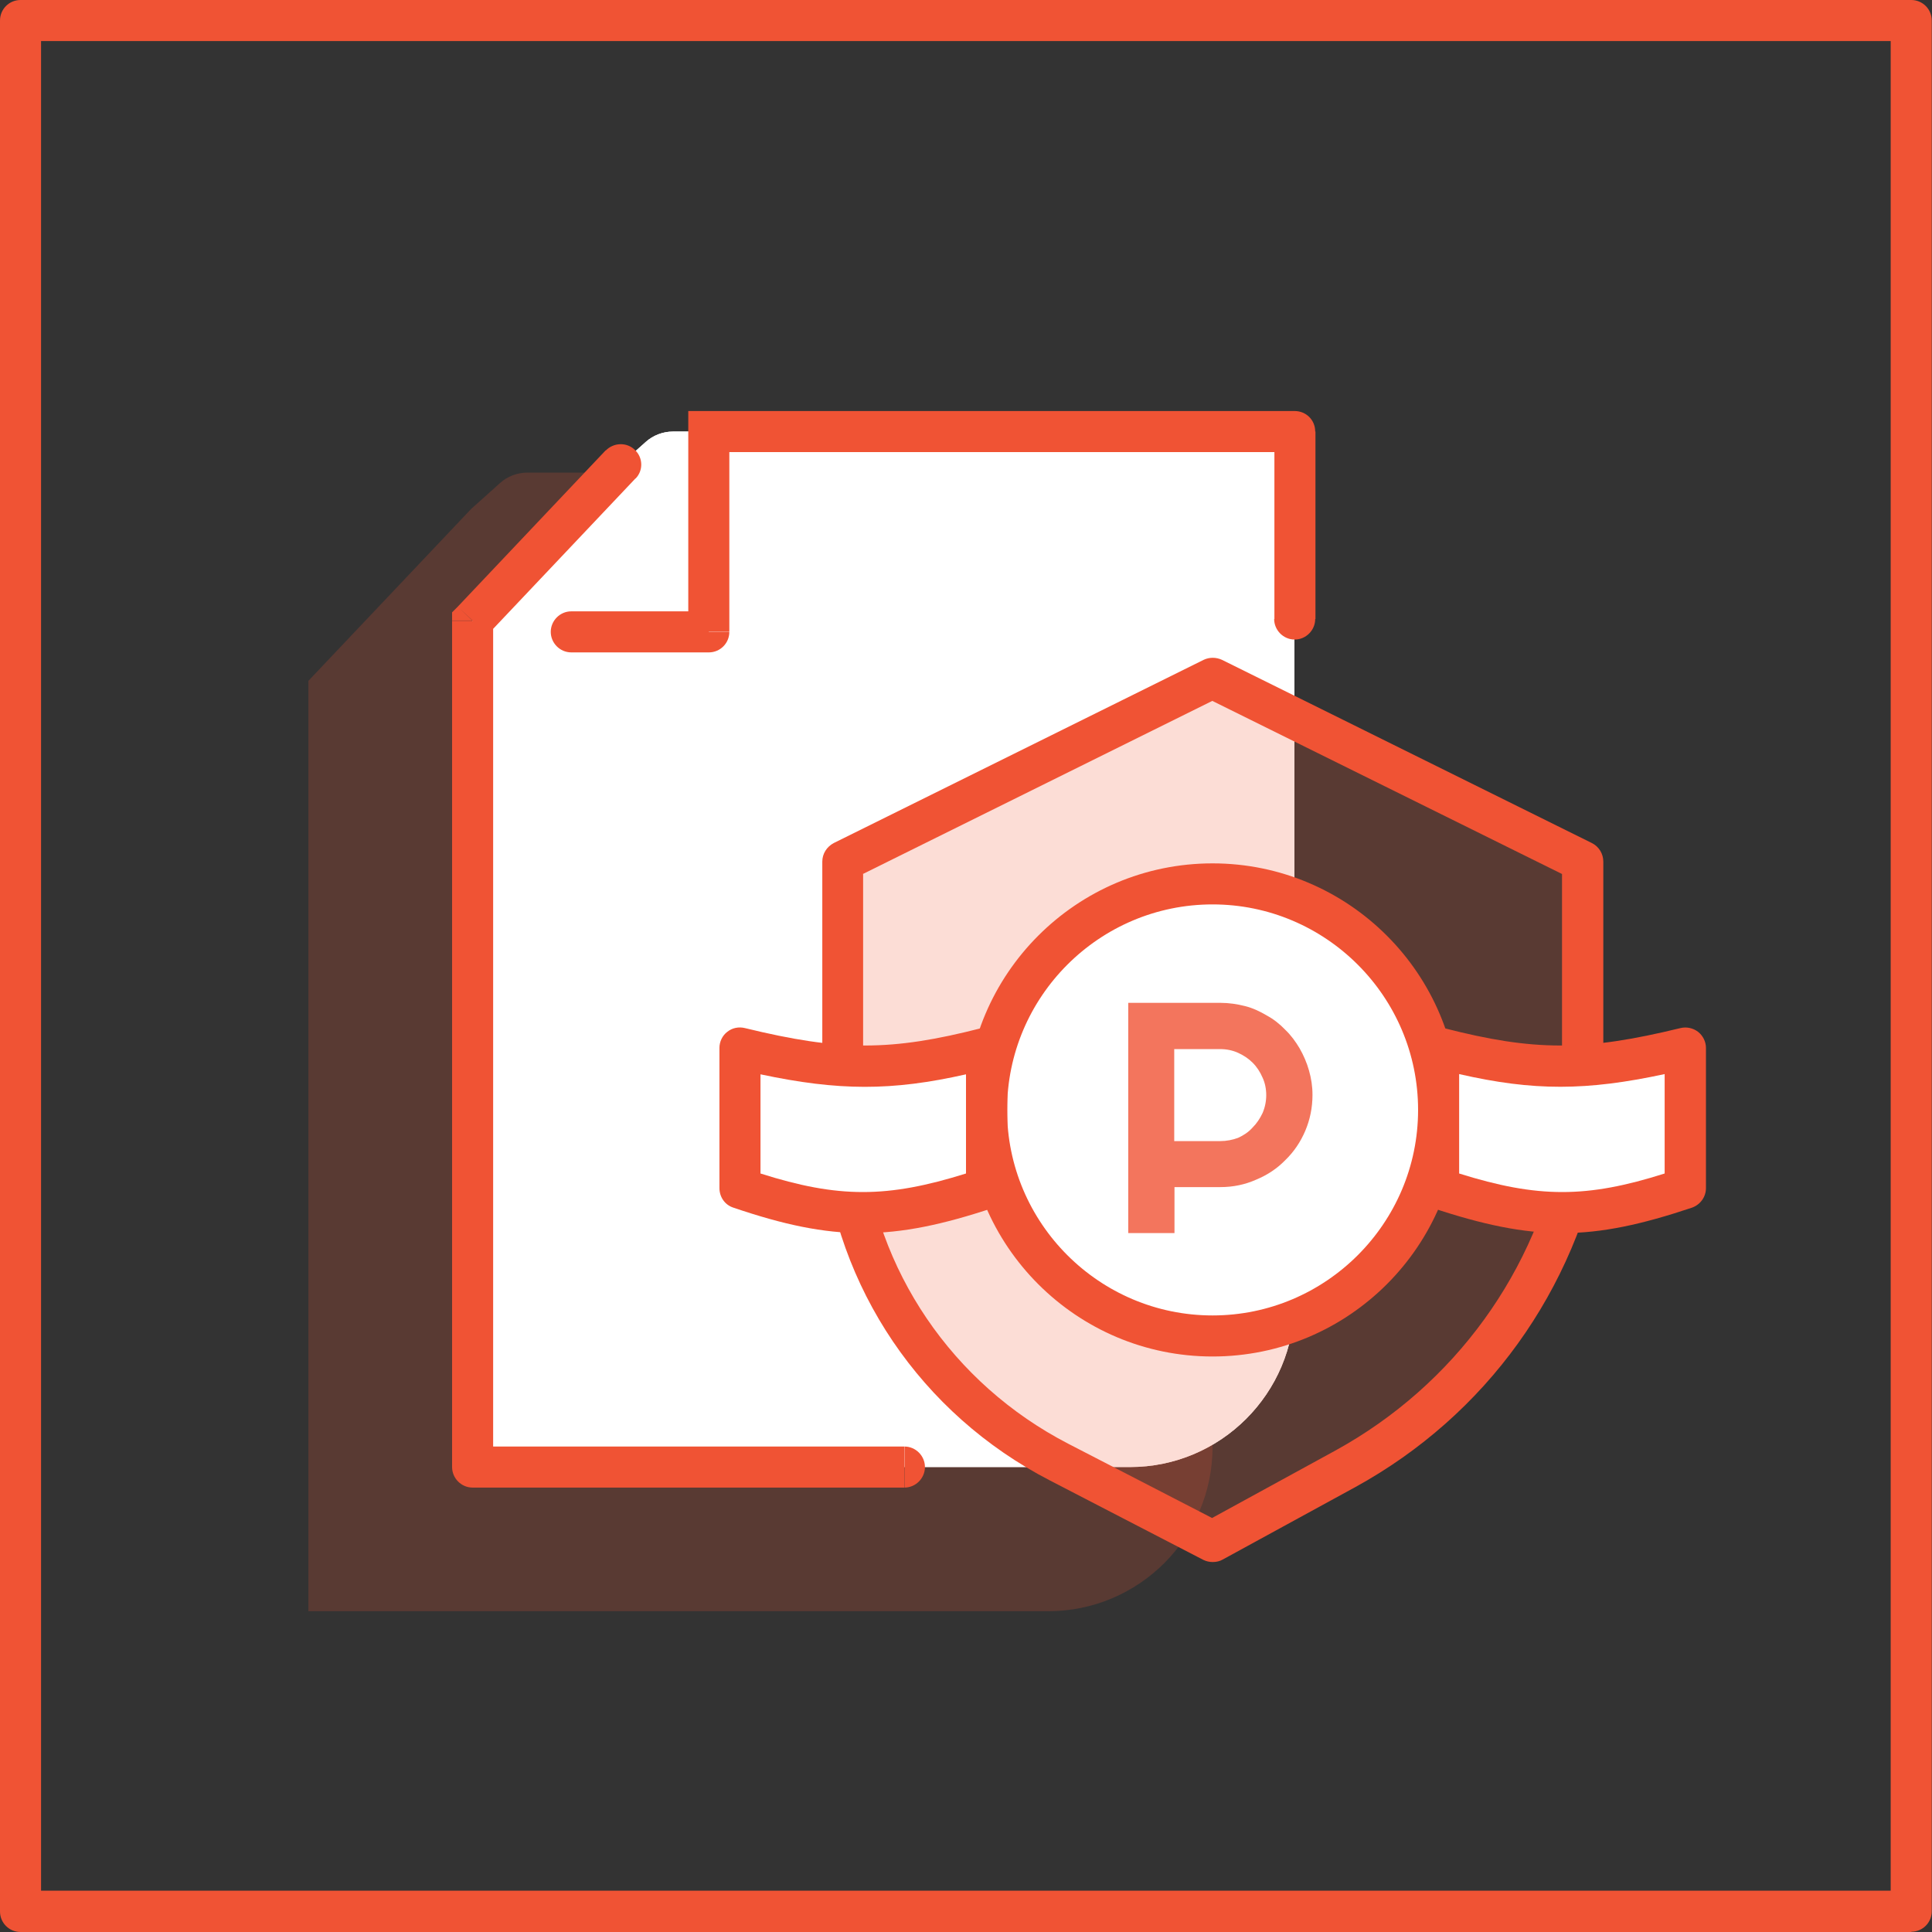
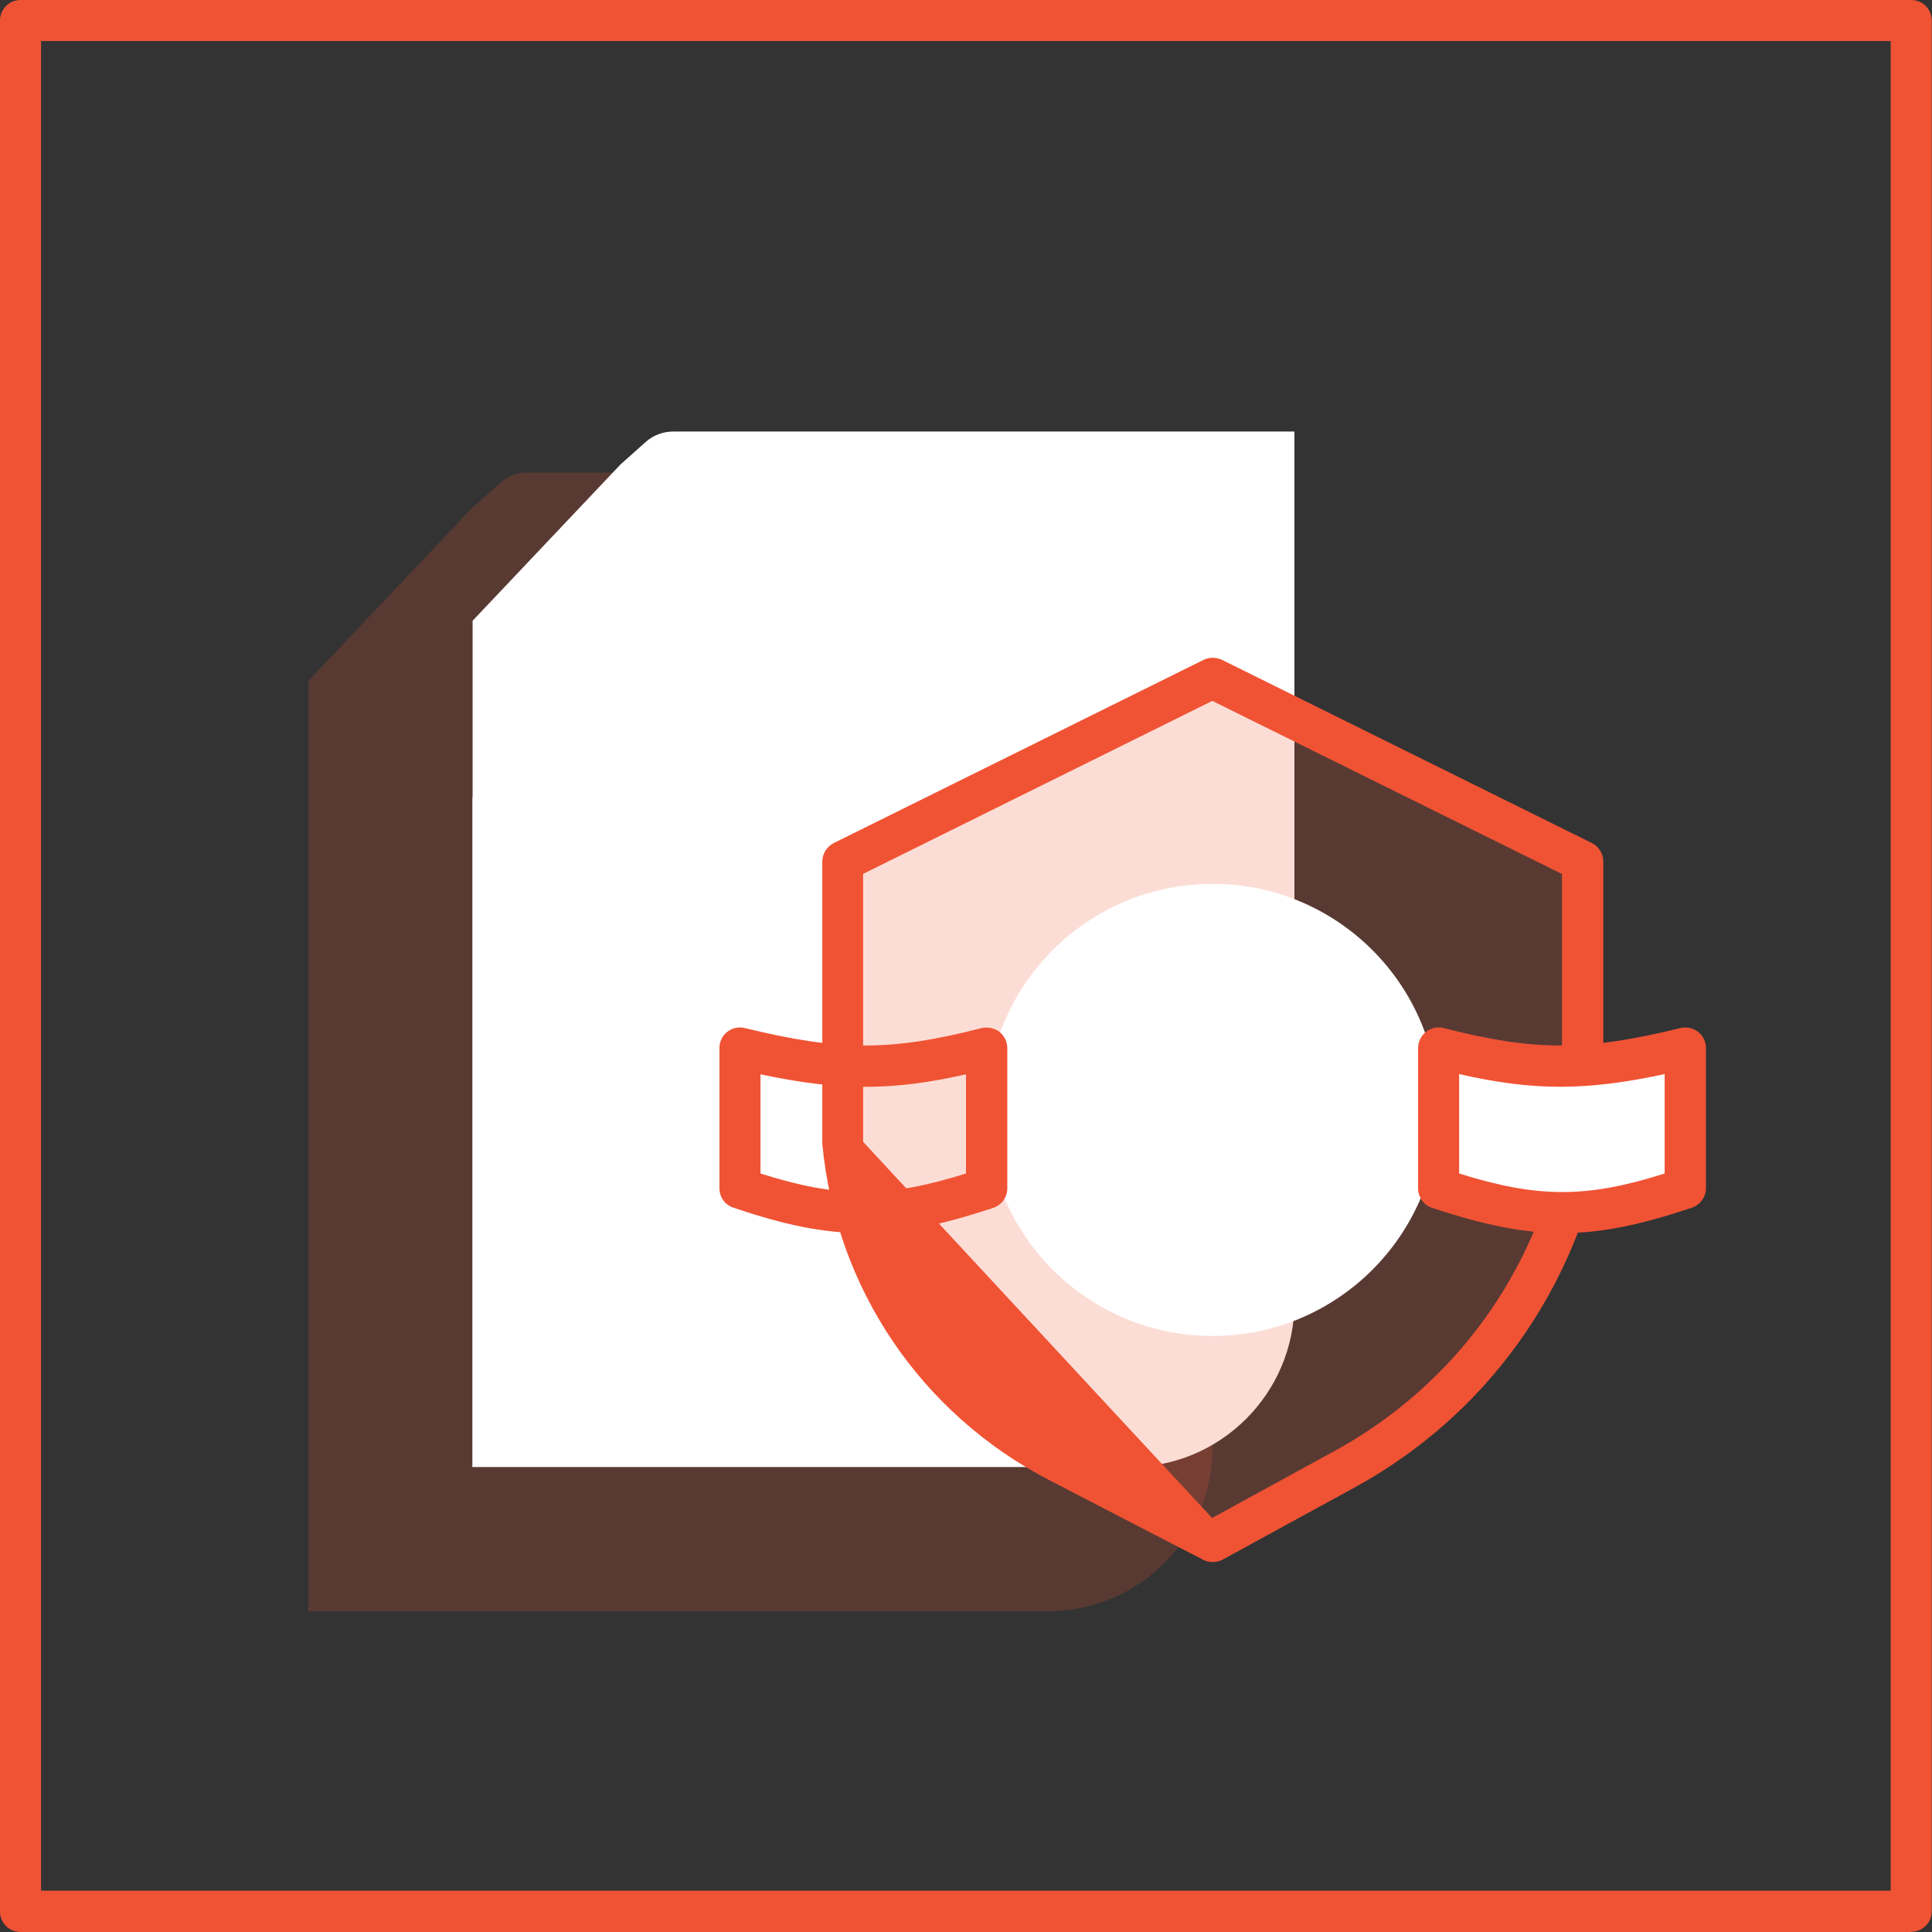
<svg xmlns="http://www.w3.org/2000/svg" width="100" height="100" viewBox="0 0 100 100" fill="none">
  <rect x="0" y="0" width="100" height="100" fill="#333333" stroke="none" />
  <g clip-path="url(#clip0_108_335)">
-     <path d="M24.462 41.257V32.13L32.117 24.04L33.423 22.875C33.807 22.529 34.319 22.337 34.831 22.337H67V67.422C67 72.107 63.185 75.934 58.487 75.934H24.45V41.257H24.462Z" fill="white" />
    <g opacity="0.2">
      <path d="M15.962 45.277V35.241L24.385 26.344L25.883 25C26.267 24.654 26.779 24.462 27.291 24.462H62.762V74.885C62.762 79.583 58.948 83.397 54.25 83.397H15.962V45.277Z" fill="#F05334" />
    </g>
    <path d="M24.462 41.257V32.13L32.117 24.04L33.423 22.875C33.807 22.529 34.319 22.337 34.831 22.337H67V67.422C67 72.107 63.185 75.934 58.487 75.934H24.45V41.257H24.462Z" fill="white" />
    <path d="M98.938 100H1.062C0.474 100 0 99.526 0 98.938V1.062C0 0.474 0.474 0 1.062 0H98.925C99.514 0 99.987 0.474 99.987 1.062V98.925C99.987 99.514 99.514 99.987 98.925 99.987L98.938 100ZM2.125 97.862H97.862V2.125H2.125V97.862Z" fill="#F05334" />
    <g opacity="0.2">
      <path d="M43.612 44.598L62.762 35.113L81.912 44.598V59.114C80.568 66.308 76.062 72.491 69.649 76.024L62.762 79.787L54.826 75.678C48.502 72.427 44.278 66.168 43.625 59.101V44.585L43.612 44.598Z" fill="#F05334" />
    </g>
-     <path d="M62.762 80.85C62.596 80.85 62.429 80.812 62.276 80.735L54.339 76.626C47.67 73.182 43.267 66.68 42.562 59.204V44.598C42.562 44.188 42.793 43.83 43.151 43.638L62.301 34.153C62.596 34.012 62.941 34.012 63.249 34.153L82.399 43.638C82.757 43.817 82.987 44.188 82.987 44.598V59.114C81.567 66.82 76.894 73.259 70.174 76.959L63.287 80.722C63.133 80.812 62.954 80.85 62.775 80.85H62.762ZM44.675 45.251V59.101C45.302 65.745 49.283 71.621 55.299 74.731L62.737 78.571L69.124 75.077C75.294 71.685 79.57 65.783 80.85 58.897V45.238L62.749 36.278L44.662 45.238L44.675 45.251Z" fill="#F05334" />
-     <path d="M36.687 22.337V21.275H35.625V22.337H36.687ZM24.462 32.13L23.694 31.4L23.4 31.695V32.117H24.462V32.13ZM65.95 32.04C65.95 32.616 66.424 33.103 67.012 33.103C67.601 33.103 68.075 32.616 68.075 32.04H65.95ZM67.012 22.337H68.075C68.075 21.736 67.601 21.275 67.012 21.275V22.337ZM36.687 32.706V33.768C37.276 33.768 37.75 33.295 37.75 32.706H36.687ZM29.57 31.643C28.981 31.643 28.507 32.13 28.507 32.706C28.507 33.282 28.981 33.768 29.57 33.768V31.643ZM32.898 24.769C33.308 24.347 33.282 23.681 32.86 23.285C32.437 22.875 31.759 22.901 31.349 23.323L32.898 24.769ZM24.462 75.934H23.4C23.4 76.51 23.873 76.997 24.462 76.997V75.934ZM46.813 76.997C47.401 76.997 47.875 76.51 47.875 75.934C47.875 75.358 47.401 74.872 46.813 74.872V76.997ZM23.4 32.13V41.257H25.525V32.13H23.4ZM68.088 32.04V22.337H65.963V32.04H68.088ZM67.012 21.275H36.687V23.4H67.012V21.275ZM35.625 22.337V32.693H37.75V22.337H35.625ZM36.687 31.643H29.57V33.768H36.687V31.643ZM25.243 32.847L32.898 24.757L31.349 23.31L23.694 31.4L25.243 32.847ZM25.525 75.934V41.257H23.4V75.934H25.525ZM24.462 76.997H46.8V74.872H24.462V76.997Z" fill="#F05334" />
+     <path d="M62.762 80.85C62.596 80.85 62.429 80.812 62.276 80.735L54.339 76.626C47.67 73.182 43.267 66.68 42.562 59.204V44.598C42.562 44.188 42.793 43.83 43.151 43.638L62.301 34.153C62.596 34.012 62.941 34.012 63.249 34.153L82.399 43.638C82.757 43.817 82.987 44.188 82.987 44.598V59.114C81.567 66.82 76.894 73.259 70.174 76.959L63.287 80.722C63.133 80.812 62.954 80.85 62.775 80.85H62.762ZM44.675 45.251V59.101L62.737 78.571L69.124 75.077C75.294 71.685 79.57 65.783 80.85 58.897V45.238L62.749 36.278L44.662 45.238L44.675 45.251Z" fill="#F05334" />
    <path d="M62.762 69.15C69.224 69.15 74.462 63.912 74.462 57.45C74.462 50.988 69.224 45.75 62.762 45.75C56.301 45.75 51.062 50.988 51.062 57.45C51.062 63.912 56.301 69.15 62.762 69.15Z" fill="white" />
-     <path d="M62.762 70.212C55.722 70.212 50 64.49 50 57.45C50 50.41 55.722 44.688 62.762 44.688C69.803 44.688 75.525 50.41 75.525 57.45C75.525 64.49 69.803 70.212 62.762 70.212ZM62.762 46.812C56.9 46.812 52.125 51.587 52.125 57.45C52.125 63.313 56.9 68.087 62.762 68.087C68.625 68.087 73.4 63.313 73.4 57.45C73.4 51.587 68.625 46.812 62.762 46.812Z" fill="#F05334" />
-     <path d="M38.3 54.25C43.28 55.466 46.083 55.53 51.063 54.25V61.508C46.083 63.172 43.28 63.185 38.3 61.508V54.25Z" fill="white" />
    <path d="M44.662 63.825C42.601 63.825 40.553 63.39 37.955 62.506C37.519 62.365 37.238 61.956 37.238 61.495V54.237C37.238 53.917 37.391 53.597 37.647 53.405C37.903 53.2 38.236 53.136 38.556 53.213C43.485 54.416 46.122 54.416 50.807 53.213C51.127 53.136 51.459 53.213 51.728 53.405C51.984 53.61 52.138 53.917 52.138 54.25V61.508C52.138 61.969 51.843 62.378 51.408 62.519C48.784 63.39 46.723 63.825 44.662 63.825ZM39.363 60.74C43.395 62.02 45.917 62.02 50 60.74V55.607C46.147 56.477 43.408 56.464 39.363 55.607V60.753V60.74Z" fill="#F05334" />
    <path d="M87.225 54.25C82.245 55.466 79.442 55.53 74.462 54.25V61.508C79.442 63.172 82.245 63.185 87.225 61.508V54.25Z" fill="white" />
    <path d="M80.876 63.825C78.815 63.825 76.754 63.39 74.129 62.519C73.694 62.378 73.4 61.969 73.4 61.508V54.25C73.4 53.917 73.553 53.61 73.809 53.405C74.066 53.2 74.411 53.136 74.731 53.213C79.416 54.416 82.04 54.416 86.982 53.213C87.302 53.136 87.634 53.213 87.89 53.405C88.147 53.61 88.3 53.917 88.3 54.237V61.495C88.3 61.956 88.006 62.353 87.583 62.506C84.985 63.377 82.936 63.825 80.876 63.825ZM75.525 60.74C79.608 62.02 82.13 62.02 86.162 60.74V55.594C82.117 56.464 79.378 56.477 75.525 55.594V60.727V60.74Z" fill="#F05334" />
    <g opacity="0.8">
-       <path d="M60.778 54.301V59.063H63.159C63.492 59.063 63.799 58.999 64.081 58.896C64.363 58.768 64.619 58.602 64.836 58.359C65.054 58.141 65.22 57.885 65.348 57.616C65.476 57.322 65.54 57.002 65.54 56.682C65.54 56.362 65.476 56.042 65.348 55.773C65.22 55.478 65.054 55.222 64.836 55.005C64.619 54.787 64.363 54.621 64.081 54.493C63.799 54.365 63.479 54.301 63.159 54.301H60.778ZM60.778 63.825H58.398V51.907H63.172C63.607 51.907 64.03 51.971 64.439 52.074C64.849 52.176 65.22 52.355 65.566 52.56C65.924 52.752 66.244 53.008 66.526 53.302C66.82 53.584 67.064 53.917 67.268 54.263C67.473 54.621 67.64 55.005 67.755 55.414C67.87 55.824 67.934 56.221 67.934 56.669C67.934 57.335 67.806 57.949 67.563 58.525C67.32 59.101 66.974 59.613 66.539 60.036C66.104 60.484 65.604 60.816 65.016 61.06C64.439 61.316 63.825 61.444 63.172 61.444H60.791V63.825H60.778Z" fill="#F05334" />
-     </g>
+       </g>
  </g>
  <defs>
    <clipPath id="clip0_108_335">
      <rect width="100" height="100" fill="white" />
    </clipPath>
  </defs>
</svg>